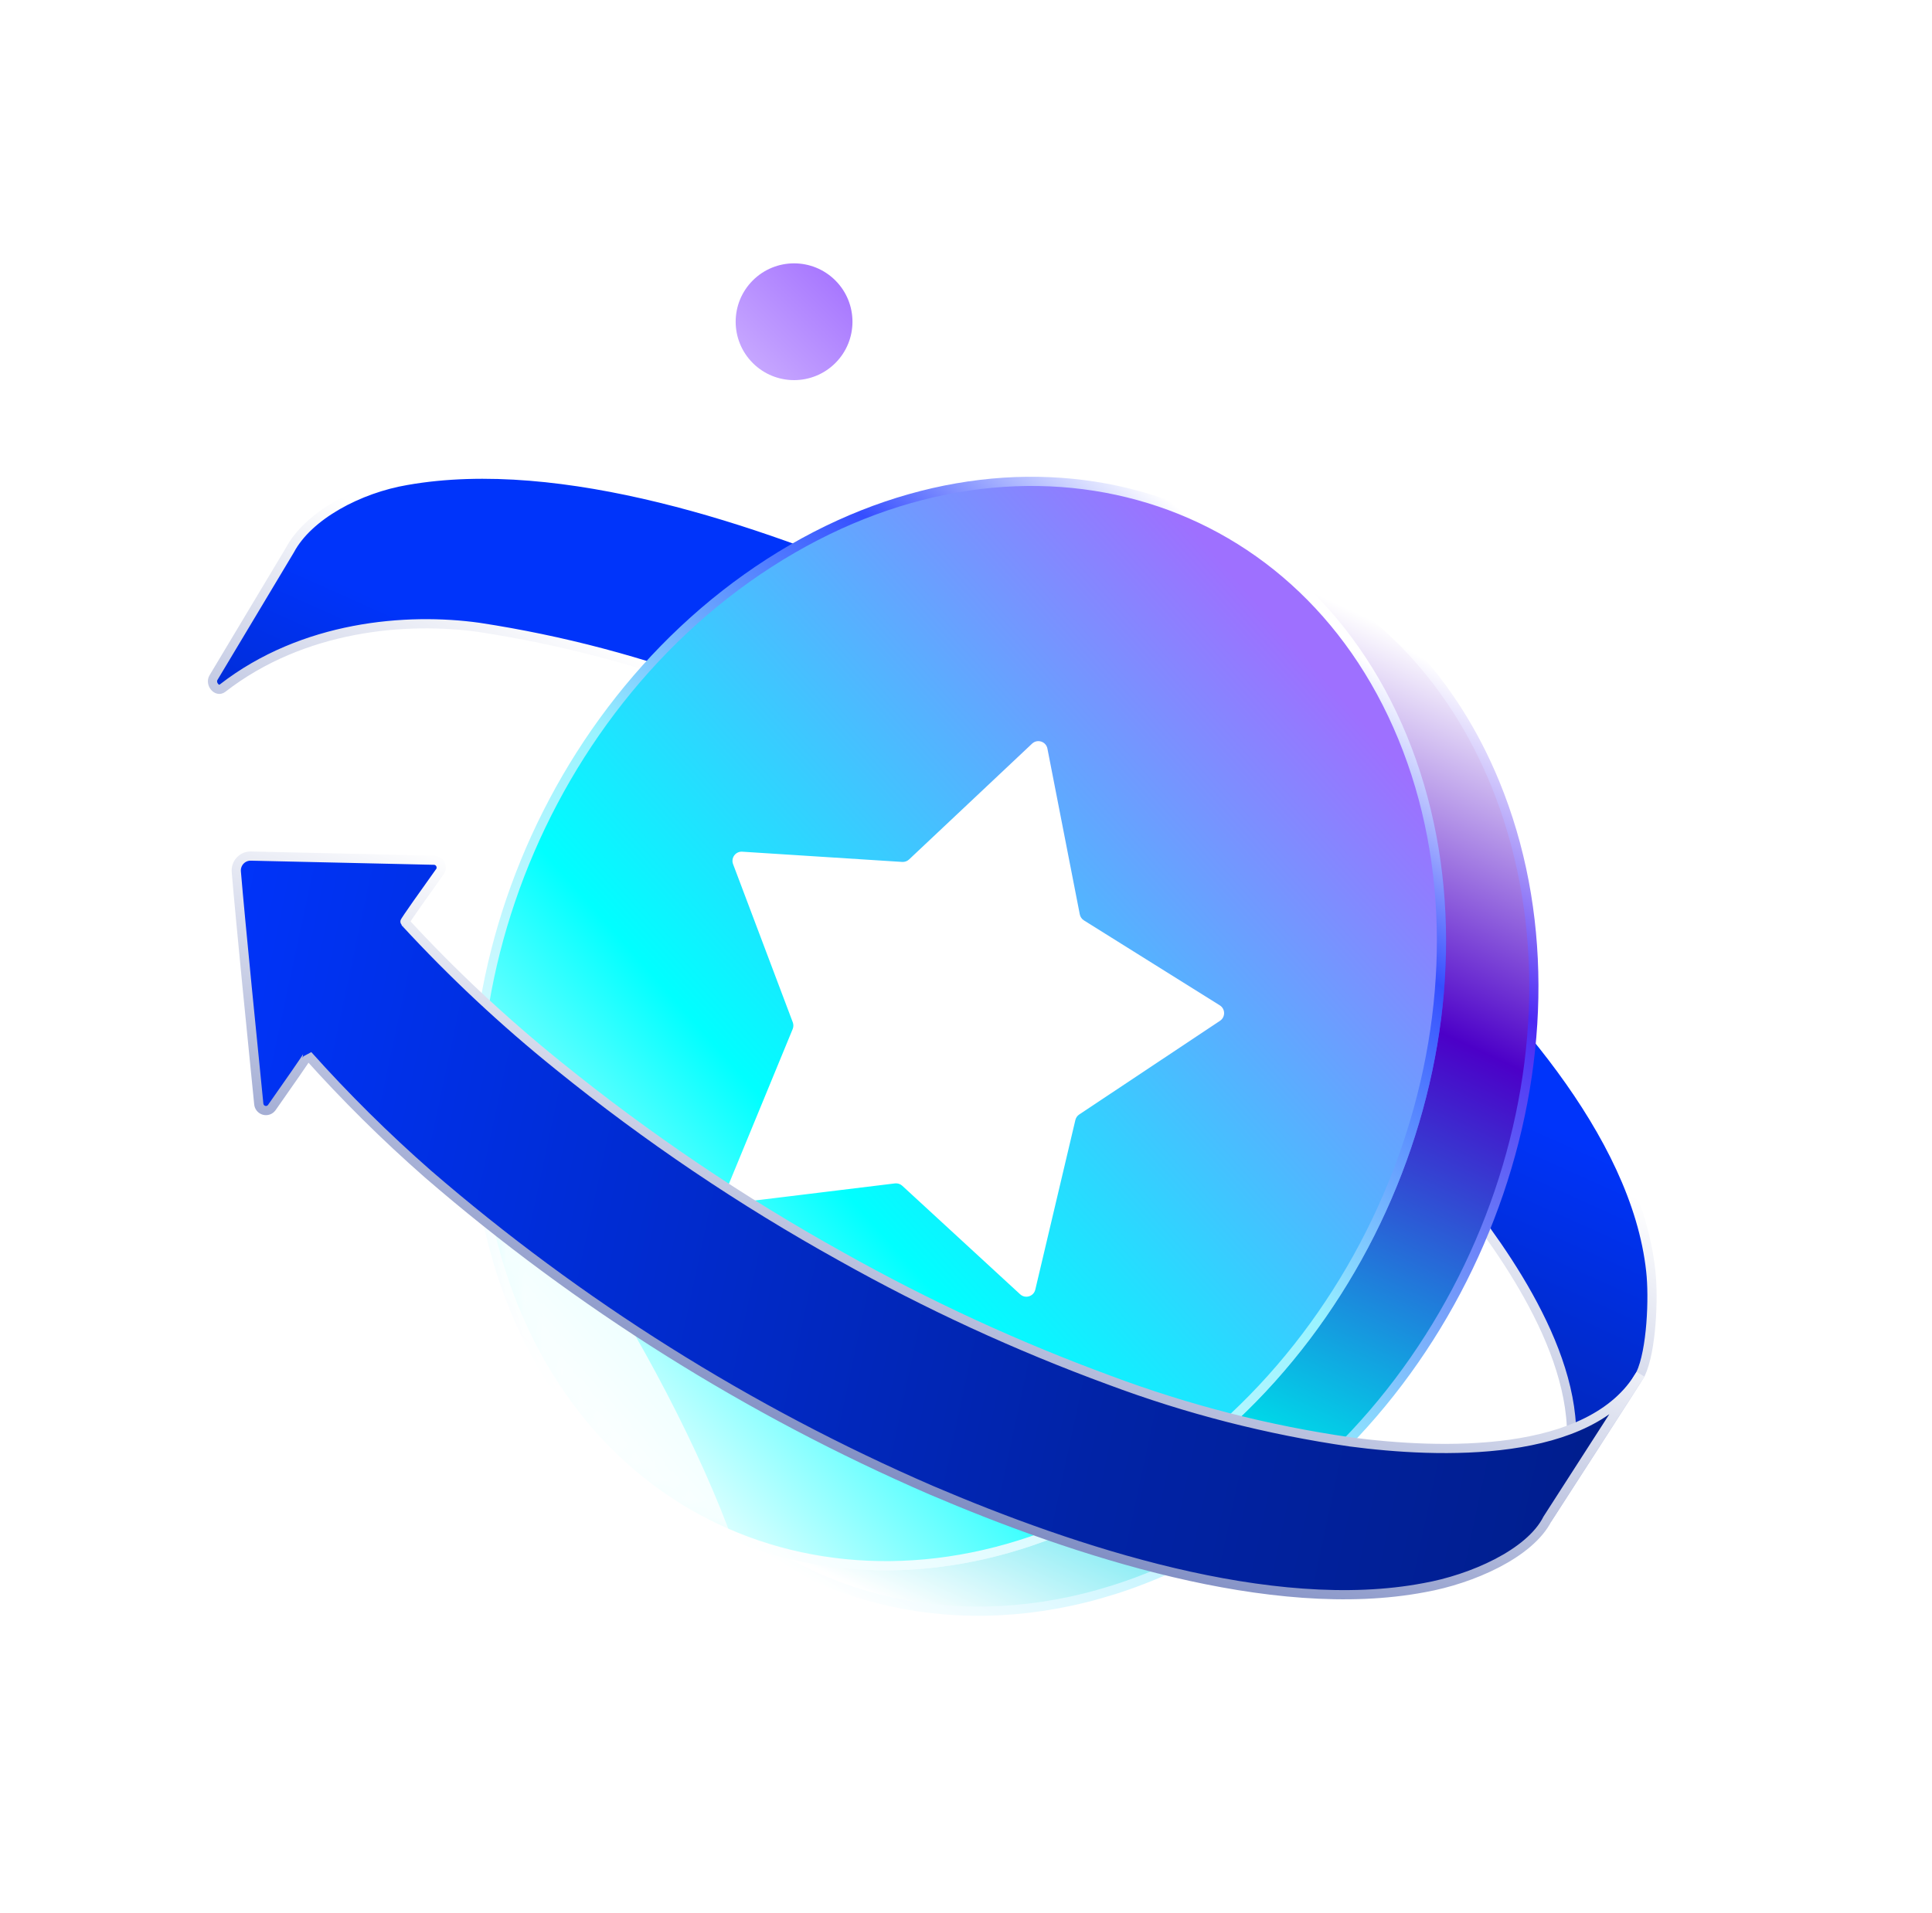
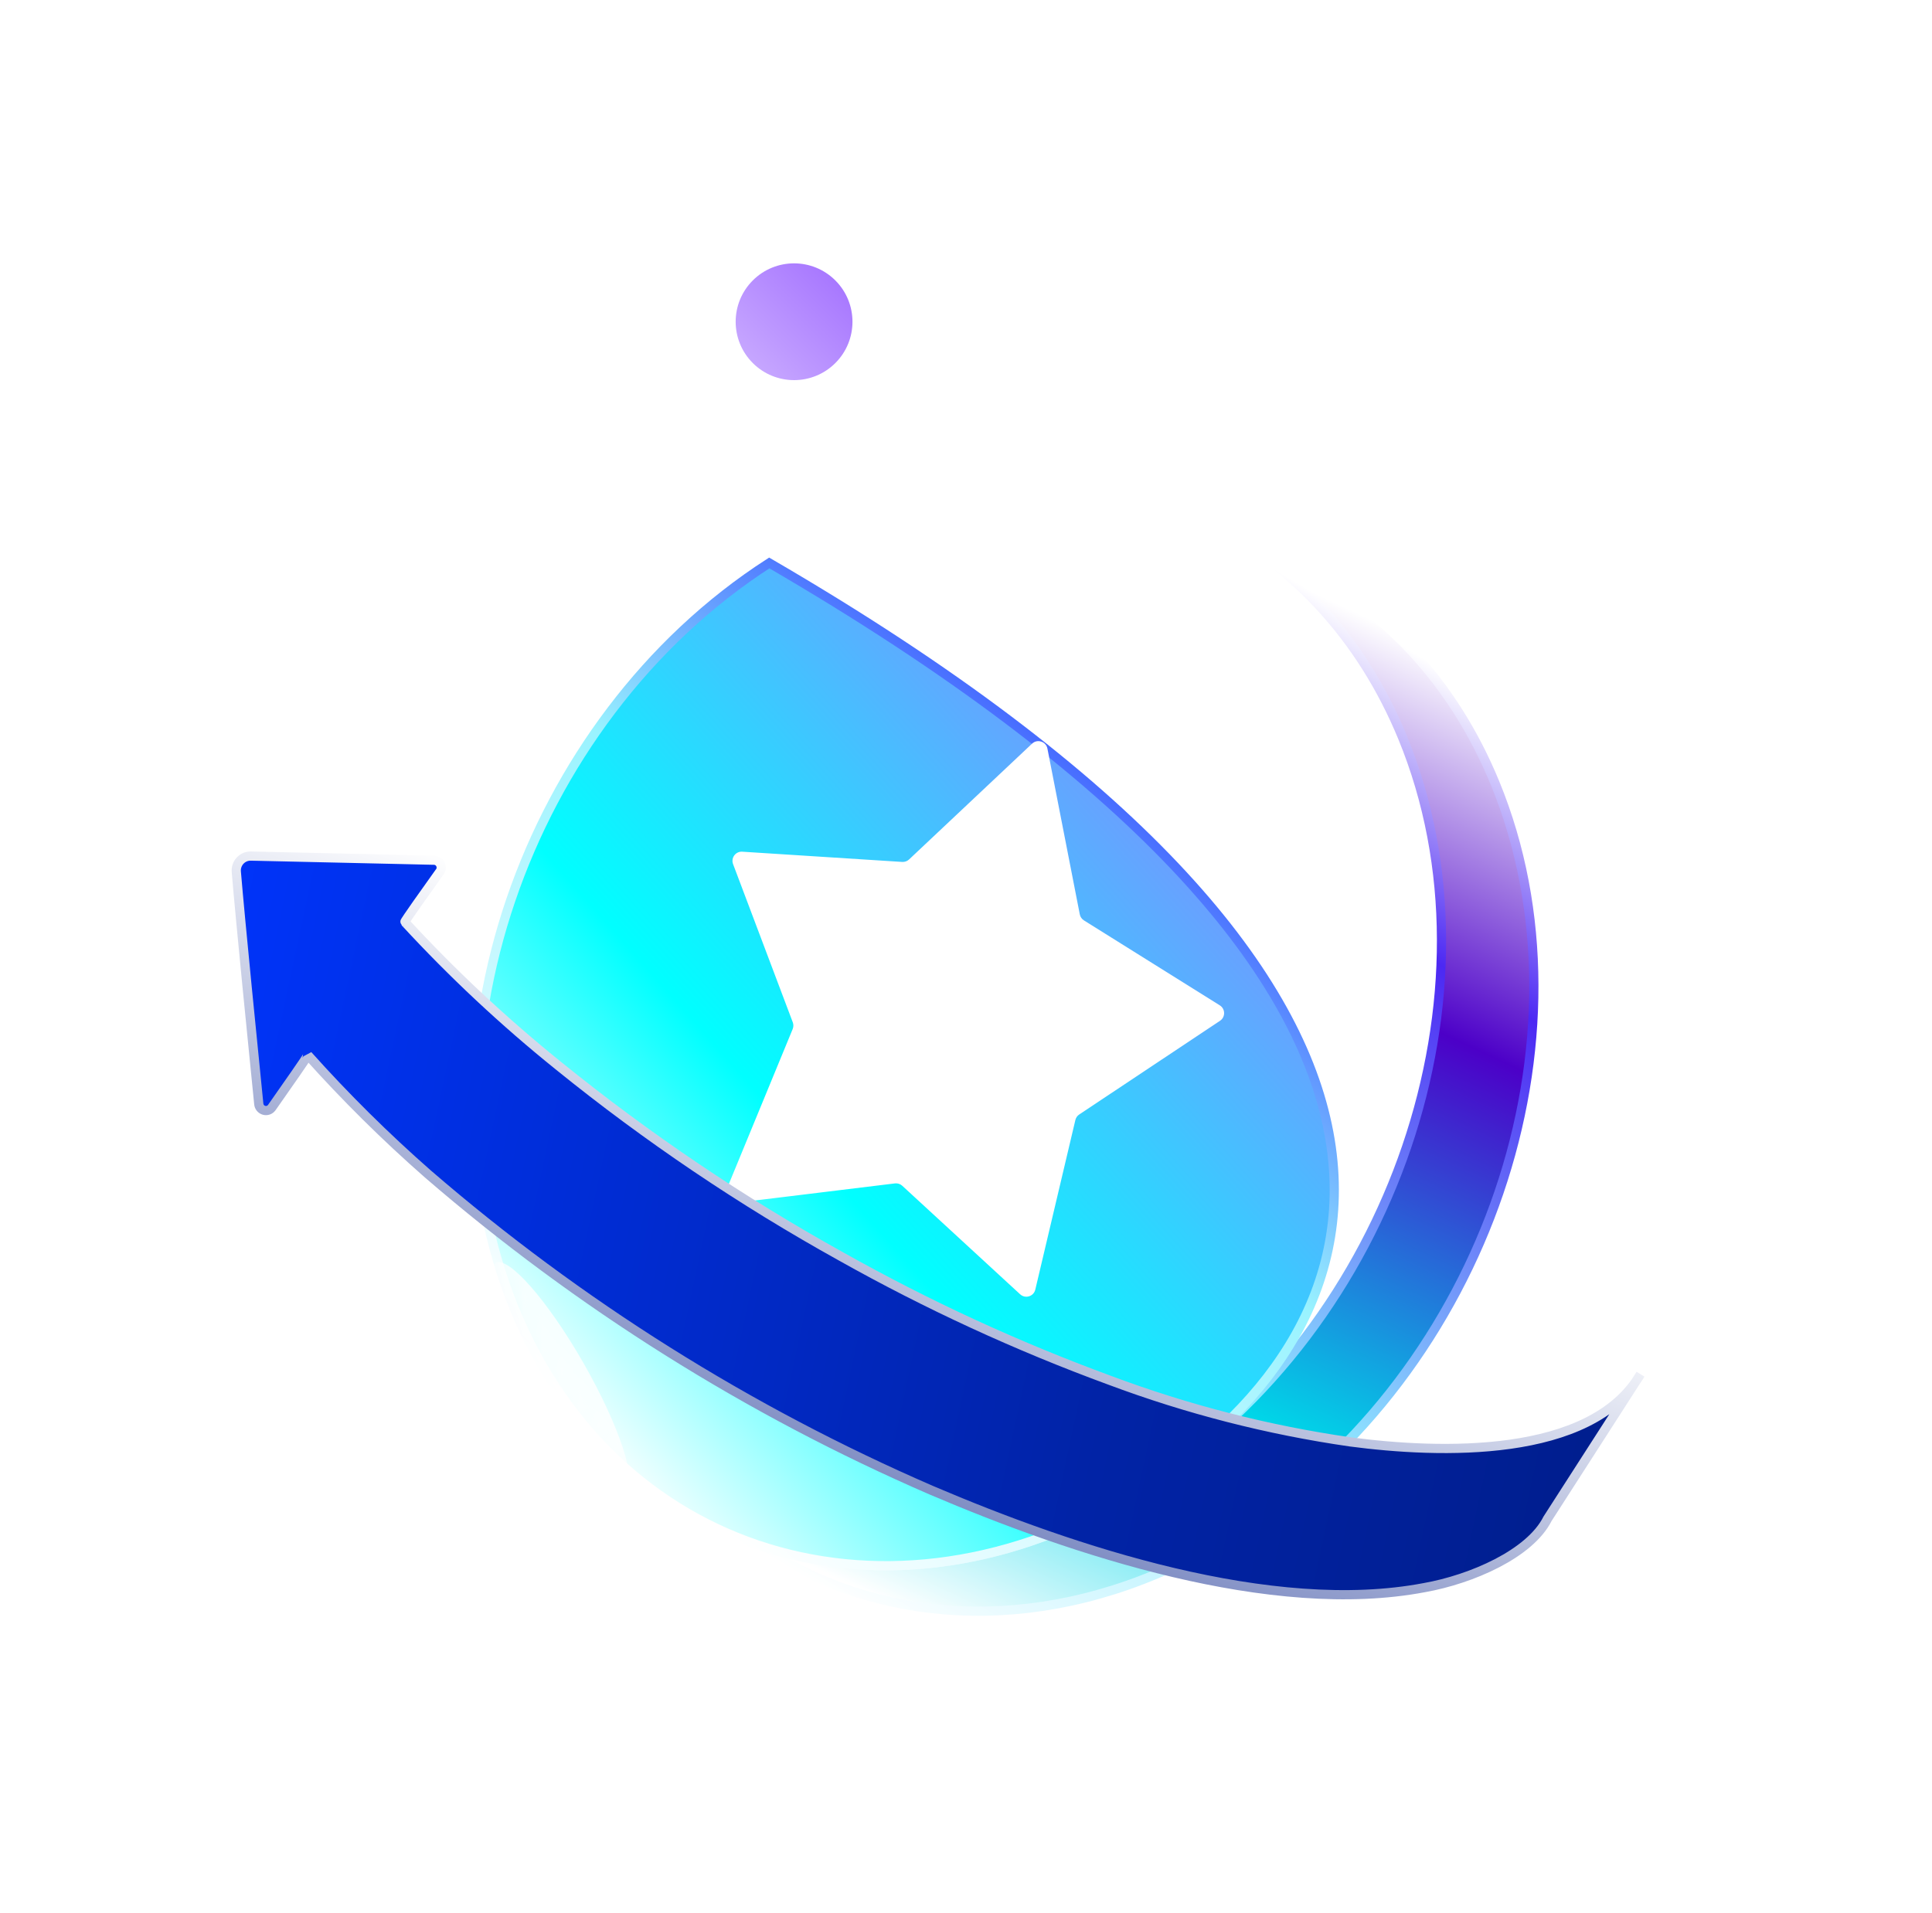
<svg xmlns="http://www.w3.org/2000/svg" width="105" height="104" viewBox="0 0 105 104" fill="none">
  <g id="Frame 1960809861">
    <g id="Group 1533210704">
      <g id="Group 1533210705">
-         <path id="Vector" d="M84.668 81.439C87.055 76.448 83.217 70.125 80.226 66.146C76.978 62.011 73.268 58.255 69.167 54.952C64.376 51.016 59.248 47.501 53.842 44.447C49.155 41.777 44.259 39.484 39.201 37.589C34.951 35.96 30.536 34.792 26.031 34.104C22.112 33.557 16.477 34.002 12.092 37.411C11.791 37.643 11.406 37.167 11.602 36.838L15.753 29.907C16.764 28.008 19.516 26.556 22.102 26.118C30.546 24.628 41.37 28.308 49.13 31.688C59.089 36.082 68.311 41.959 76.478 49.116C81.956 54.03 88.901 61.562 89.716 69.098C89.876 70.516 89.768 73.415 89.155 74.708C89.093 74.85 84.107 82.561 84.107 82.561C84.188 82.472 84.599 81.578 84.668 81.439Z" fill="url(#paint0_linear_20865_312599)" stroke="url(#paint1_linear_20865_312599)" stroke-width="0.5" />
        <circle id="Ellipse 7263" cx="43.156" cy="17.49" r="3.174" transform="rotate(45 43.156 17.49)" fill="url(#paint2_linear_20865_312599)" />
        <circle id="Ellipse 7264" cx="2.381" cy="2.381" r="2.381" transform="matrix(-0.707 -0.707 -0.707 0.707 20.721 81.439)" fill="white" />
        <circle id="Ellipse 7785" cx="2.381" cy="2.381" r="2.381" transform="matrix(-0.707 -0.707 -0.707 0.707 101.498 52.27)" fill="white" />
        <g id="Group">
          <g id="Ellipse 8028" filter="url(#filter0_f_20865_312599)">
            <path d="M27.985 56.546C30.261 54.822 36.898 66.383 40.318 70.897C43.738 75.411 48.987 80.245 46.711 81.97C44.436 83.694 35.497 81.655 32.077 77.141C28.657 72.627 25.71 58.27 27.985 56.546Z" fill="url(#paint3_linear_20865_312599)" />
          </g>
          <g id="Group 1533210490">
            <g id="Vector_2">
              <path d="M65.576 28.348L70.594 30.82C75.191 33.085 78.991 37.07 81.251 42.569C86.936 56.398 80.742 74.567 67.417 83.149C59.392 88.32 50.61 88.834 43.651 85.405L38.633 82.933C45.592 86.362 54.373 85.848 62.398 80.677C75.724 72.094 81.918 53.926 76.232 40.098C73.971 34.599 70.171 30.614 65.574 28.349" fill="url(#paint4_linear_20865_312599)" />
              <path d="M65.576 28.348L70.594 30.82C75.191 33.085 78.991 37.07 81.251 42.569C86.936 56.398 80.742 74.567 67.417 83.149C59.392 88.32 50.61 88.834 43.651 85.405L38.633 82.933C45.592 86.362 54.373 85.848 62.398 80.677C75.724 72.094 81.918 53.926 76.232 40.098C73.971 34.599 70.171 30.614 65.574 28.349" stroke="url(#paint5_linear_20865_312599)" stroke-width="0.5" />
            </g>
-             <path id="Vector_3" d="M27.972 71.182C22.287 57.355 28.48 39.187 41.808 30.603C55.134 22.02 70.545 26.27 76.231 40.096C81.914 53.927 75.722 72.094 62.396 80.677C49.069 89.262 33.657 85.011 27.972 71.182Z" fill="url(#paint6_linear_20865_312599)" stroke="url(#paint7_linear_20865_312599)" stroke-width="0.5" />
+             <path id="Vector_3" d="M27.972 71.182C22.287 57.355 28.48 39.187 41.808 30.603C81.914 53.927 75.722 72.094 62.396 80.677C49.069 89.262 33.657 85.011 27.972 71.182Z" fill="url(#paint6_linear_20865_312599)" stroke="url(#paint7_linear_20865_312599)" stroke-width="0.5" />
            <g id="Mask group" opacity="0.8">
              <mask id="mask0_20865_312599" style="mask-type:alpha" maskUnits="userSpaceOnUse" x="25" y="25" width="54" height="61">
                <path id="Vector_4" d="M27.978 71.186C22.292 57.359 28.486 39.191 41.814 30.607C55.14 22.024 70.551 26.274 76.237 40.1C81.92 53.931 75.728 72.098 62.402 80.681C49.075 89.266 33.663 85.015 27.978 71.186Z" fill="url(#paint8_linear_20865_312599)" stroke="url(#paint9_linear_20865_312599)" stroke-width="0.5" />
              </mask>
              <g mask="url(#mask0_20865_312599)">
                <g id="Group 1533210445">
                  <g id="Group 1533210446">
                    <g id="Ellipse 8029" style="mix-blend-mode:overlay" filter="url(#filter1_f_20865_312599)">
-                       <ellipse cx="31.105" cy="74.442" rx="19.054" ry="3.883" transform="rotate(-119.758 31.105 74.442)" fill="white" />
-                     </g>
+                       </g>
                    <g id="Ellipse 8027" style="mix-blend-mode:overlay" filter="url(#filter2_f_20865_312599)">
-                       <ellipse cx="30.452" cy="74.816" rx="10.232" ry="2.085" transform="rotate(-119.758 30.452 74.816)" fill="white" />
-                     </g>
+                       </g>
                    <g id="Ellipse 8024" style="mix-blend-mode:overlay" filter="url(#filter3_f_20865_312599)">
                      <ellipse cx="7.105" cy="1.448" rx="7.105" ry="1.448" transform="matrix(-0.496 -0.868 0.868 -0.496 32.725 81.707)" fill="white" />
                    </g>
                    <g id="Ellipse 8025" style="mix-blend-mode:overlay" filter="url(#filter4_f_20865_312599)">
                      <ellipse cx="4.462" cy="0.909" rx="4.462" ry="0.909" transform="matrix(-0.496 -0.868 0.868 -0.496 31.258 79.649)" fill="white" />
                    </g>
                    <g id="Ellipse 8026" style="mix-blend-mode:overlay" filter="url(#filter5_f_20865_312599)">
                      <ellipse cx="4.462" cy="0.909" rx="4.462" ry="0.909" transform="matrix(-0.496 -0.868 0.868 -0.496 31.258 79.649)" fill="white" />
                    </g>
                  </g>
                </g>
              </g>
            </g>
          </g>
        </g>
        <g id="Star 4" filter="url(#filter6_i_20865_312599)">
          <path d="M57.091 41.425C57.378 41.155 57.849 41.307 57.925 41.694L59.684 50.705C59.71 50.841 59.792 50.96 59.909 51.033L67.293 55.651C67.601 55.843 67.607 56.29 67.305 56.491L59.654 61.584C59.548 61.654 59.473 61.762 59.444 61.885L57.266 71.105C57.178 71.477 56.722 71.617 56.441 71.357L50.036 65.459C49.929 65.36 49.783 65.313 49.637 65.331L40.995 66.386C40.615 66.433 40.326 66.053 40.472 65.7L44.08 56.941C44.128 56.824 44.13 56.692 44.086 56.574L40.841 47.974C40.713 47.634 40.978 47.275 41.341 47.299L50.032 47.855C50.17 47.863 50.306 47.815 50.406 47.72L57.091 41.425Z" fill="white" />
        </g>
        <path id="Vector_5" d="M23.877 47.428C23.193 48.382 21.964 50.111 22.003 50.121C24.596 52.937 27.394 55.554 30.372 57.951C35.18 61.843 40.312 65.306 45.712 68.303C50.393 70.933 55.273 73.183 60.305 75.031C64.534 76.616 68.917 77.739 73.38 78.382C78.223 79.023 86.474 79.308 89.155 74.707L84.106 82.56C83.145 84.474 79.955 85.853 77.418 86.303C69.101 87.886 58.337 84.309 50.605 81.005C40.684 76.703 31.461 70.909 23.255 63.819C20.955 61.8 18.777 59.643 16.733 57.36C16.741 57.39 15.539 59.121 14.771 60.208C14.724 60.273 14.659 60.323 14.583 60.349C14.507 60.376 14.425 60.378 14.348 60.356C14.27 60.334 14.201 60.288 14.15 60.225C14.099 60.162 14.069 60.085 14.063 60.004C13.785 57.265 13.053 49.92 12.843 47.393C12.833 47.281 12.846 47.169 12.883 47.063C12.919 46.957 12.978 46.861 13.054 46.78C13.131 46.699 13.224 46.635 13.327 46.593C13.43 46.551 13.54 46.532 13.652 46.537L23.574 46.761C23.651 46.759 23.727 46.781 23.793 46.822C23.858 46.864 23.91 46.924 23.943 46.995C23.975 47.066 23.986 47.145 23.974 47.222C23.963 47.299 23.929 47.371 23.877 47.428Z" fill="url(#paint10_linear_20865_312599)" stroke="url(#paint11_linear_20865_312599)" stroke-width="0.5" />
      </g>
    </g>
  </g>
  <defs>
    <filter id="filter0_f_20865_312599" x="20.196" y="49.385" width="34.057" height="40.181" filterUnits="userSpaceOnUse" color-interpolation-filters="sRGB">
      <feFlood flood-opacity="0" result="BackgroundImageFix" />
      <feBlend mode="normal" in="SourceGraphic" in2="BackgroundImageFix" result="shape" />
      <feGaussianBlur stdDeviation="3.494" result="effect1_foregroundBlur_20865_312599" />
    </filter>
    <filter id="filter1_f_20865_312599" x="12.095" y="48.819" width="38.022" height="51.245" filterUnits="userSpaceOnUse" color-interpolation-filters="sRGB">
      <feFlood flood-opacity="0" result="BackgroundImageFix" />
      <feBlend mode="normal" in="SourceGraphic" in2="BackgroundImageFix" result="shape" />
      <feGaussianBlur stdDeviation="4.484" result="effect1_foregroundBlur_20865_312599" />
    </filter>
    <filter id="filter2_f_20865_312599" x="21.854" y="62.668" width="17.196" height="24.296" filterUnits="userSpaceOnUse" color-interpolation-filters="sRGB">
      <feFlood flood-opacity="0" result="BackgroundImageFix" />
      <feBlend mode="normal" in="SourceGraphic" in2="BackgroundImageFix" result="shape" />
      <feGaussianBlur stdDeviation="1.602" result="effect1_foregroundBlur_20865_312599" />
    </filter>
    <filter id="filter3_f_20865_312599" x="23.507" y="65.406" width="13.897" height="18.829" filterUnits="userSpaceOnUse" color-interpolation-filters="sRGB">
      <feFlood flood-opacity="0" result="BackgroundImageFix" />
      <feBlend mode="normal" in="SourceGraphic" in2="BackgroundImageFix" result="shape" />
      <feGaussianBlur stdDeviation="1.602" result="effect1_foregroundBlur_20865_312599" />
    </filter>
    <filter id="filter4_f_20865_312599" x="24.276" y="68.22" width="11.112" height="14.209" filterUnits="userSpaceOnUse" color-interpolation-filters="sRGB">
      <feFlood flood-opacity="0" result="BackgroundImageFix" />
      <feBlend mode="normal" in="SourceGraphic" in2="BackgroundImageFix" result="shape" />
      <feGaussianBlur stdDeviation="1.602" result="effect1_foregroundBlur_20865_312599" />
    </filter>
    <filter id="filter5_f_20865_312599" x="26.384" y="70.328" width="6.896" height="9.993" filterUnits="userSpaceOnUse" color-interpolation-filters="sRGB">
      <feFlood flood-opacity="0" result="BackgroundImageFix" />
      <feBlend mode="normal" in="SourceGraphic" in2="BackgroundImageFix" result="shape" />
      <feGaussianBlur stdDeviation="0.548" result="effect1_foregroundBlur_20865_312599" />
    </filter>
    <filter id="filter6_i_20865_312599" x="39.434" y="40.289" width="28.094" height="31.201" filterUnits="userSpaceOnUse" color-interpolation-filters="sRGB">
      <feFlood flood-opacity="0" result="BackgroundImageFix" />
      <feBlend mode="normal" in="SourceGraphic" in2="BackgroundImageFix" result="shape" />
      <feColorMatrix in="SourceAlpha" type="matrix" values="0 0 0 0 0 0 0 0 0 0 0 0 0 0 0 0 0 0 127 0" result="hardAlpha" />
      <feOffset dx="-1" dy="-1" />
      <feGaussianBlur stdDeviation="1" />
      <feComposite in2="hardAlpha" operator="arithmetic" k2="-1" k3="1" />
      <feColorMatrix type="matrix" values="0 0 0 0 0.767 0 0 0 0 0.938 0 0 0 0 1 0 0 0 1 0" />
      <feBlend mode="normal" in2="shape" result="effect1_innerShadow_20865_312599" />
    </filter>
    <linearGradient id="paint0_linear_20865_312599" x1="48.879" y1="45.315" x2="25.877" y2="96.445" gradientUnits="userSpaceOnUse">
      <stop stop-color="#0034FA" />
      <stop offset="0.36" stop-color="#0123A6" />
      <stop offset="1" stop-color="#001B81" />
    </linearGradient>
    <linearGradient id="paint1_linear_20865_312599" x1="53.304" y1="45.762" x2="26.734" y2="94.819" gradientUnits="userSpaceOnUse">
      <stop stop-color="white" />
      <stop offset="0.965" stop-color="#011D89" />
    </linearGradient>
    <linearGradient id="paint2_linear_20865_312599" x1="43.156" y1="14.317" x2="43.156" y2="20.664" gradientUnits="userSpaceOnUse">
      <stop stop-color="#A878FF" />
      <stop offset="1" stop-color="#C6A6FF" />
    </linearGradient>
    <linearGradient id="paint3_linear_20865_312599" x1="50.707" y1="84.745" x2="26.279" y2="62.392" gradientUnits="userSpaceOnUse">
      <stop stop-color="#F0FEFF" stop-opacity="0" />
      <stop offset="0.52" stop-color="#F0FEFF" />
      <stop offset="1" stop-color="#F0FEFF" stop-opacity="0" />
    </linearGradient>
    <linearGradient id="paint4_linear_20865_312599" x1="48.124" y1="87.05" x2="73.385" y2="33.131" gradientUnits="userSpaceOnUse">
      <stop stop-color="white" />
      <stop offset="0.295" stop-color="#00D6E8" />
      <stop offset="0.685" stop-color="#4C00C8" />
      <stop offset="1" stop-color="white" />
    </linearGradient>
    <linearGradient id="paint5_linear_20865_312599" x1="43.676" y1="85.743" x2="74.567" y2="34.103" gradientUnits="userSpaceOnUse">
      <stop stop-color="white" />
      <stop offset="0.34" stop-color="#90EBFF" />
      <stop offset="0.77" stop-color="#4C28F3" />
      <stop offset="1" stop-color="white" />
    </linearGradient>
    <linearGradient id="paint6_linear_20865_312599" x1="33.092" y1="80.508" x2="76.568" y2="41.986" gradientUnits="userSpaceOnUse">
      <stop stop-color="white" />
      <stop offset="0.345" stop-color="#00FFFF" />
      <stop offset="1" stop-color="#9E70FF" />
    </linearGradient>
    <linearGradient id="paint7_linear_20865_312599" x1="32.571" y1="77.701" x2="69.665" y2="32.18" gradientUnits="userSpaceOnUse">
      <stop stop-color="white" />
      <stop offset="0.5" stop-color="#99F3FF" />
      <stop offset="0.81" stop-color="#354EFF" />
      <stop offset="1" stop-color="white" />
    </linearGradient>
    <linearGradient id="paint8_linear_20865_312599" x1="33.493" y1="81.197" x2="73.27" y2="34.504" gradientUnits="userSpaceOnUse">
      <stop stop-color="#294DF8" />
      <stop offset="0.5" stop-color="#637CF7" />
      <stop offset="0.99" stop-color="#14ACFF" />
    </linearGradient>
    <linearGradient id="paint9_linear_20865_312599" x1="27.082" y1="70.092" x2="77.133" y2="41.196" gradientUnits="userSpaceOnUse">
      <stop stop-color="white" />
      <stop offset="0.5" stop-color="#4FCAFF" />
      <stop offset="1" stop-color="white" />
    </linearGradient>
    <linearGradient id="paint10_linear_20865_312599" x1="11" y1="53" x2="103.536" y2="72.803" gradientUnits="userSpaceOnUse">
      <stop stop-color="#0034FA" />
      <stop offset="0.56" stop-color="#0123A6" />
      <stop offset="1" stop-color="#001B81" />
    </linearGradient>
    <linearGradient id="paint11_linear_20865_312599" x1="53.635" y1="57.637" x2="36.356" y2="102.946" gradientUnits="userSpaceOnUse">
      <stop stop-color="white" />
      <stop offset="0.965" stop-color="#011D89" />
    </linearGradient>
  </defs>
</svg>